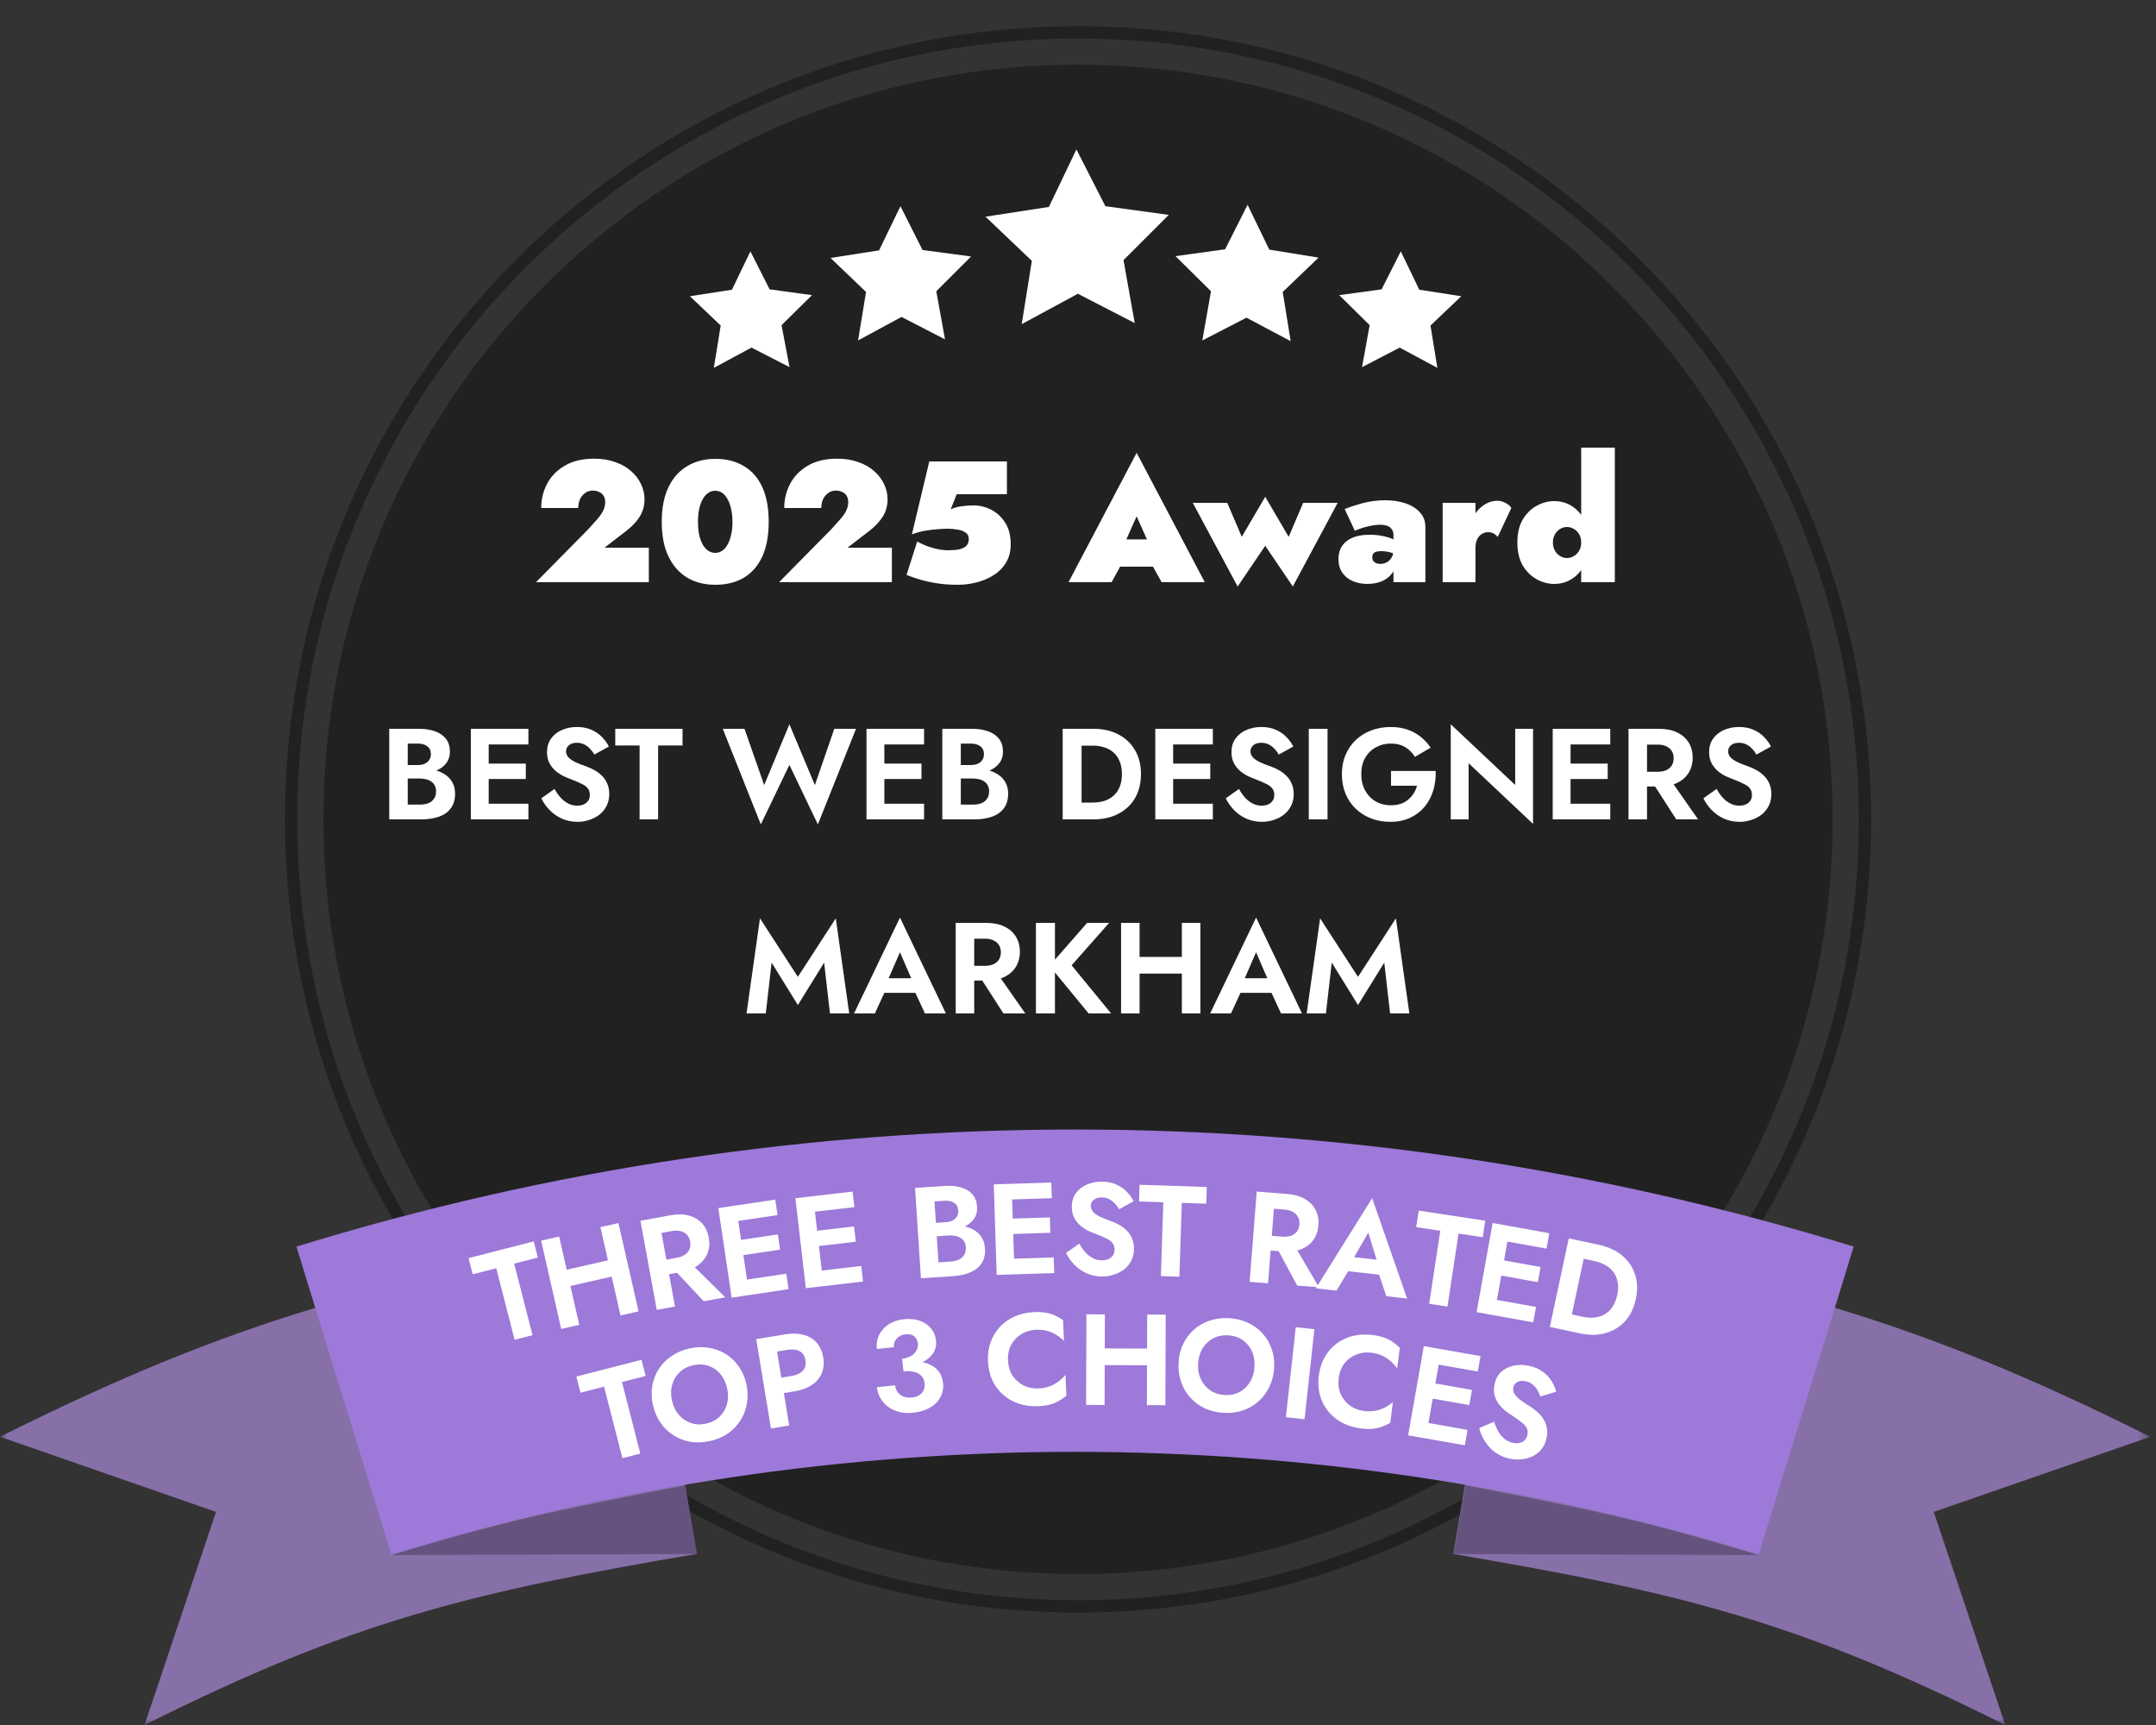
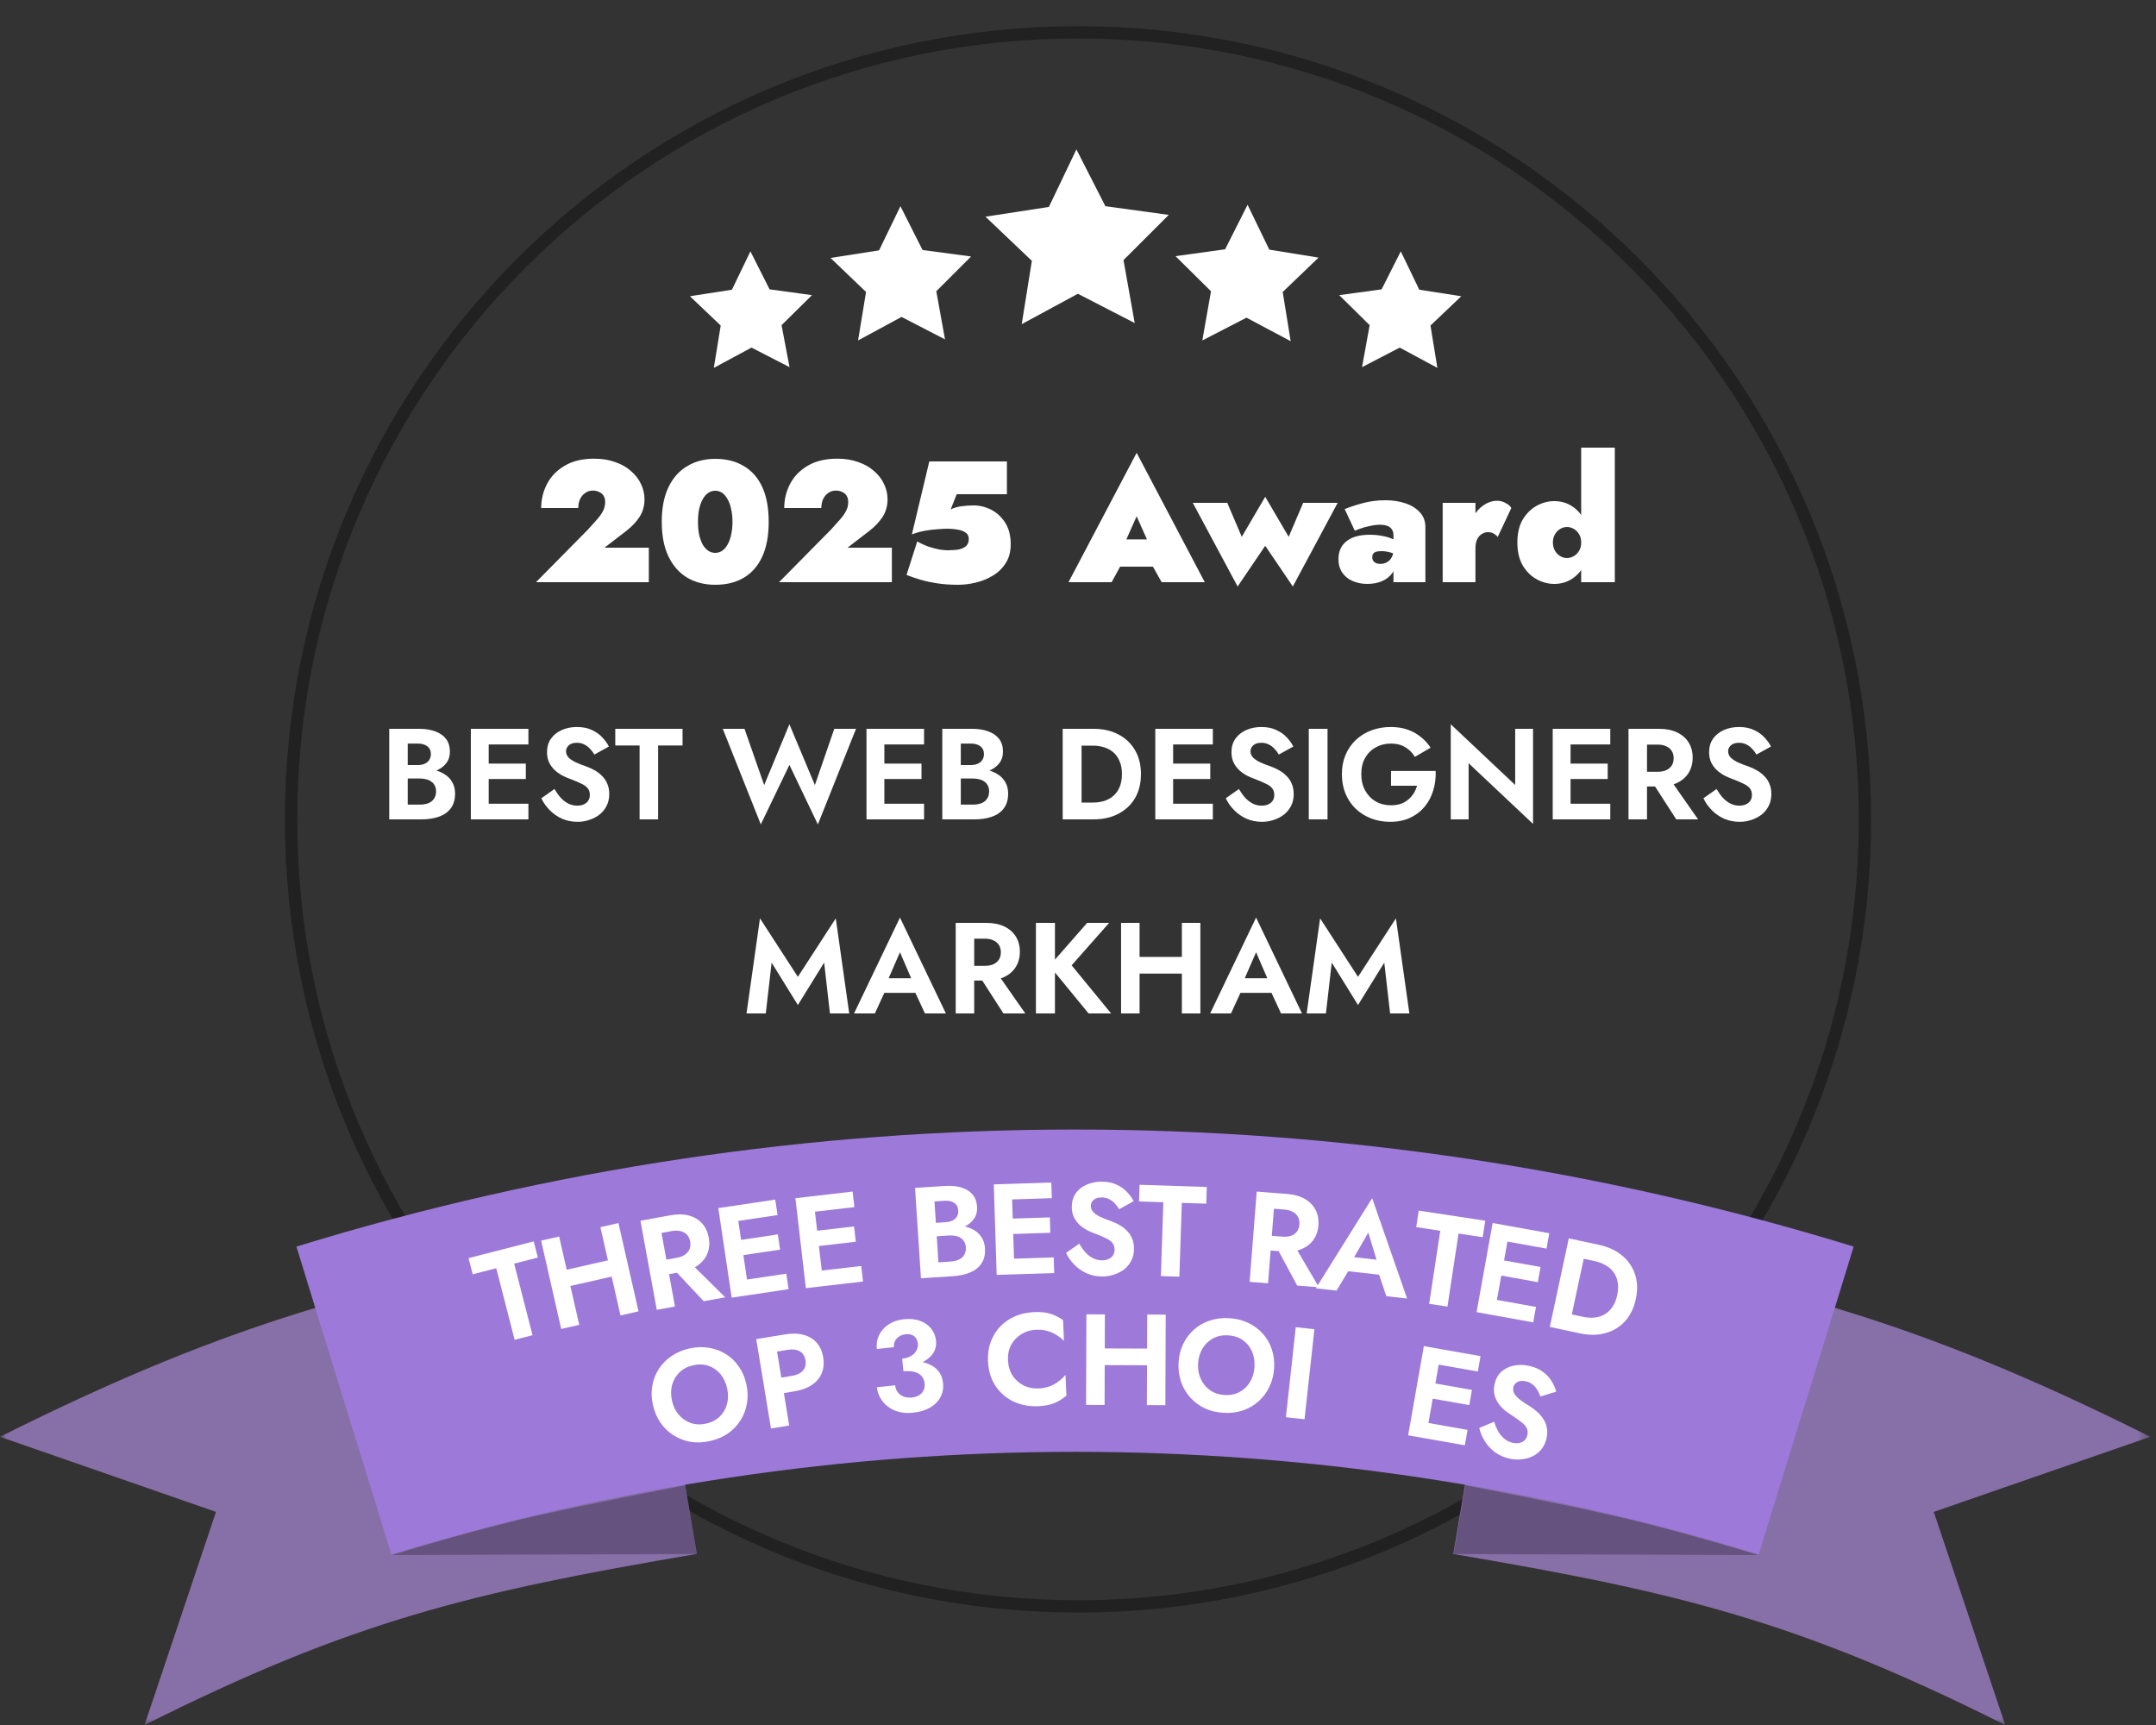
<svg xmlns="http://www.w3.org/2000/svg" width="175" height="140" viewBox="0 0 175 140" fill="none">
  <rect x="0" y="0" width="175" height="140" fill="#333333" stroke="none" />
  <g clip-path="url(#clip0_3953_23640)">
    <mask id="mask0_3953_23640" style="mask-type:luminance" maskUnits="userSpaceOnUse" x="0" y="0" width="175" height="140">
      <path d="M174.575 0H0V140H174.575V0Z" fill="white" />
    </mask>
    <g mask="url(#mask0_3953_23640)">
      <path d="M87.5 2.625C122.777 2.625 151.375 31.223 151.375 66.5C151.375 101.777 122.777 130.375 87.5 130.375C52.223 130.375 23.625 101.777 23.625 66.5C23.625 31.223 52.223 2.625 87.5 2.625Z" stroke="#212121" />
-       <path d="M87.5 127.75C121.327 127.75 148.75 100.327 148.75 66.5C148.75 32.672 121.327 5.25 87.5 5.25C53.672 5.25 26.25 32.672 26.25 66.5C26.25 100.327 53.672 127.75 87.5 127.75Z" fill="#212121" />
      <path d="M59.41 23.513L60.91 20.4L62.468 23.484L65.907 23.953L63.438 26.391L64.085 29.797L60.998 28.211L57.94 29.856L58.499 26.42L56 24.042L59.41 23.513Z" fill="white" />
      <path d="M71.353 20.319L73.088 16.736L74.881 20.289L78.821 20.818L75.998 23.637L76.704 27.542L73.176 25.722L69.648 27.63L70.295 23.696L67.414 20.935L71.353 20.319Z" fill="white" />
      <path d="M115.2 23.513L113.701 20.4L112.143 23.484L108.703 23.953L111.173 26.391L110.555 29.797L113.613 28.211L116.67 29.856L116.111 26.42L118.61 24.042L115.2 23.513Z" fill="white" />
      <path d="M103.028 20.261L101.264 16.62L99.442 20.232L95.414 20.79L98.295 23.638L97.59 27.631L101.176 25.782L104.763 27.69L104.116 23.697L107.026 20.907L103.028 20.261Z" fill="white" />
      <path d="M85.137 16.794L87.371 12.125L89.723 16.735L94.868 17.44L91.193 21.11L92.104 26.22L87.489 23.841L82.932 26.308L83.755 21.169L79.992 17.587L85.137 16.794Z" fill="white" />
      <path d="M122.333 100.309C143.24 103.854 155.361 107.01 174.537 116.609L156.962 122.705L162.763 140C145.924 131.569 136.315 129.234 117.961 126.121L122.333 100.309Z" fill="#876FA8" />
      <path d="M52.204 100.309C31.296 103.854 19.176 107.01 0 116.609L17.531 122.705L11.731 140C28.569 131.569 38.179 129.234 56.532 126.121L52.204 100.309Z" fill="#876FA8" />
      <path d="M118.952 120.543L118 126.121L142.717 126.207C142.717 126.207 135.445 123.959 130.337 122.878C127.393 122.186 118.952 120.543 118.952 120.543Z" fill="#65527F" />
      <path d="M55.62 120.543L56.572 126.121L31.812 126.207C31.812 126.207 39.085 123.959 44.193 122.878C47.179 122.186 55.62 120.543 55.62 120.543Z" fill="#65527F" />
      <path d="M24.062 101.173C65.228 88.505 109.294 88.505 150.46 101.173C147.906 109.518 145.308 117.819 142.754 126.164C106.61 115.052 67.912 115.052 31.768 126.164C29.214 117.862 26.616 109.518 24.062 101.173Z" fill="#9D79D9" />
      <path d="M43.508 47.25L47.722 42.98C48.011 42.663 48.258 42.387 48.464 42.154C48.678 41.911 48.842 41.678 48.954 41.454C49.066 41.23 49.122 40.992 49.122 40.74C49.122 40.619 49.103 40.502 49.066 40.39C49.029 40.278 48.968 40.18 48.884 40.096C48.8 40.012 48.693 39.947 48.562 39.9C48.441 39.844 48.291 39.816 48.114 39.816C47.88 39.816 47.675 39.881 47.498 40.012C47.321 40.133 47.181 40.301 47.078 40.516C46.984 40.731 46.938 40.969 46.938 41.23H43.928C43.928 40.53 44.087 39.877 44.404 39.27C44.721 38.663 45.197 38.173 45.832 37.8C46.476 37.417 47.274 37.226 48.226 37.226C48.87 37.226 49.444 37.319 49.948 37.506C50.461 37.683 50.891 37.931 51.236 38.248C51.59 38.556 51.856 38.906 52.034 39.298C52.221 39.69 52.314 40.096 52.314 40.516C52.314 41.057 52.178 41.538 51.908 41.958C51.637 42.369 51.278 42.747 50.83 43.092L49.066 44.45H52.664V47.25H43.508ZM56.654 42.35C56.654 42.742 56.686 43.097 56.752 43.414C56.826 43.722 56.924 43.988 57.046 44.212C57.176 44.427 57.326 44.59 57.494 44.702C57.662 44.814 57.848 44.87 58.054 44.87C58.259 44.87 58.446 44.814 58.614 44.702C58.782 44.59 58.926 44.427 59.048 44.212C59.178 43.988 59.276 43.722 59.342 43.414C59.416 43.097 59.454 42.742 59.454 42.35C59.454 41.958 59.416 41.608 59.342 41.3C59.276 40.983 59.178 40.717 59.048 40.502C58.926 40.278 58.782 40.11 58.614 39.998C58.446 39.886 58.259 39.83 58.054 39.83C57.848 39.83 57.662 39.886 57.494 39.998C57.326 40.11 57.176 40.278 57.046 40.502C56.924 40.717 56.826 40.983 56.752 41.3C56.686 41.608 56.654 41.958 56.654 42.35ZM53.714 42.35C53.714 41.23 53.896 40.292 54.26 39.536C54.624 38.78 55.132 38.211 55.786 37.828C56.439 37.436 57.195 37.24 58.054 37.24C58.959 37.24 59.734 37.436 60.378 37.828C61.031 38.211 61.53 38.78 61.876 39.536C62.221 40.292 62.394 41.23 62.394 42.35C62.394 43.47 62.221 44.408 61.876 45.164C61.53 45.92 61.031 46.494 60.378 46.886C59.734 47.269 58.959 47.46 58.054 47.46C57.195 47.46 56.439 47.269 55.786 46.886C55.132 46.494 54.624 45.92 54.26 45.164C53.896 44.408 53.714 43.47 53.714 42.35ZM63.236 47.25L67.45 42.98C67.74 42.663 67.987 42.387 68.192 42.154C68.407 41.911 68.57 41.678 68.682 41.454C68.794 41.23 68.85 40.992 68.85 40.74C68.85 40.619 68.832 40.502 68.794 40.39C68.757 40.278 68.696 40.18 68.612 40.096C68.528 40.012 68.421 39.947 68.29 39.9C68.169 39.844 68.02 39.816 67.842 39.816C67.609 39.816 67.404 39.881 67.226 40.012C67.049 40.133 66.909 40.301 66.806 40.516C66.713 40.731 66.666 40.969 66.666 41.23H63.656C63.656 40.53 63.815 39.877 64.132 39.27C64.45 38.663 64.926 38.173 65.56 37.8C66.204 37.417 67.002 37.226 67.954 37.226C68.598 37.226 69.172 37.319 69.676 37.506C70.19 37.683 70.619 37.931 70.964 38.248C71.319 38.556 71.585 38.906 71.762 39.298C71.949 39.69 72.042 40.096 72.042 40.516C72.042 41.057 71.907 41.538 71.636 41.958C71.366 42.369 71.006 42.747 70.558 43.092L68.794 44.45H72.392V47.25H63.236ZM82.038 44.17C82.038 44.758 81.907 45.262 81.646 45.682C81.385 46.102 81.04 46.443 80.61 46.704C80.19 46.965 79.728 47.157 79.224 47.278C78.73 47.399 78.244 47.46 77.768 47.46C77.171 47.46 76.62 47.423 76.116 47.348C75.612 47.273 75.15 47.175 74.73 47.054C74.32 46.933 73.937 46.802 73.582 46.662L74.45 43.946C74.786 44.133 75.108 44.277 75.416 44.38C75.734 44.483 76.023 44.557 76.284 44.604C76.546 44.641 76.76 44.66 76.928 44.66C77.283 44.66 77.586 44.637 77.838 44.59C78.09 44.534 78.286 44.441 78.426 44.31C78.566 44.17 78.636 43.983 78.636 43.75C78.636 43.507 78.547 43.33 78.37 43.218C78.193 43.097 77.974 43.017 77.712 42.98C77.451 42.933 77.189 42.91 76.928 42.91C76.713 42.91 76.438 42.924 76.102 42.952C75.775 42.971 75.43 43.013 75.066 43.078C74.702 43.143 74.352 43.241 74.016 43.372L75.43 37.45H81.73V40.11H77.656L77.166 41.342C77.437 41.211 77.726 41.127 78.034 41.09C78.352 41.043 78.683 41.02 79.028 41.02C79.523 41.02 79.999 41.137 80.456 41.37C80.913 41.603 81.291 41.953 81.59 42.42C81.889 42.887 82.038 43.47 82.038 44.17ZM89.698 45.99V43.778H94.878V45.99H89.698ZM92.26 41.902L91.056 44.604L91.294 45.304L90.23 47.25H86.73L92.26 36.75L97.79 47.25H94.29L93.254 45.402L93.464 44.604L92.26 41.902ZM96.817 40.81H99.617L100.793 43.568L102.697 40.32L104.601 43.568L105.777 40.81H108.577L104.937 47.6L102.697 44.296L100.457 47.6L96.817 40.81ZM111.385 45.22C111.385 45.341 111.413 45.444 111.469 45.528C111.534 45.603 111.613 45.663 111.707 45.71C111.809 45.747 111.917 45.766 112.029 45.766C112.206 45.766 112.374 45.729 112.533 45.654C112.701 45.57 112.836 45.444 112.939 45.276C113.051 45.099 113.107 44.87 113.107 44.59L113.331 45.43C113.331 45.841 113.228 46.195 113.023 46.494C112.817 46.783 112.537 47.007 112.183 47.166C111.828 47.315 111.427 47.39 110.979 47.39C110.559 47.39 110.171 47.315 109.817 47.166C109.462 47.017 109.177 46.793 108.963 46.494C108.748 46.186 108.641 45.813 108.641 45.374C108.641 44.758 108.855 44.277 109.285 43.932C109.723 43.577 110.353 43.4 111.175 43.4C111.511 43.4 111.833 43.428 112.141 43.484C112.458 43.54 112.738 43.619 112.981 43.722C113.233 43.815 113.429 43.937 113.569 44.086V45.192C113.41 45.052 113.195 44.94 112.925 44.856C112.663 44.772 112.393 44.73 112.113 44.73C111.935 44.73 111.791 44.749 111.679 44.786C111.576 44.823 111.501 44.879 111.455 44.954C111.408 45.019 111.385 45.108 111.385 45.22ZM109.971 43.078L109.145 41.314C109.593 41.137 110.097 40.973 110.657 40.824C111.226 40.675 111.819 40.6 112.435 40.6C113.041 40.6 113.592 40.684 114.087 40.852C114.581 41.02 114.973 41.267 115.263 41.594C115.552 41.911 115.697 42.303 115.697 42.77V47.25H113.107V43.442C113.107 43.321 113.088 43.209 113.051 43.106C113.013 43.003 112.953 42.915 112.869 42.84C112.785 42.756 112.673 42.695 112.533 42.658C112.393 42.611 112.225 42.588 112.029 42.588C111.767 42.588 111.492 42.621 111.203 42.686C110.913 42.742 110.657 42.812 110.433 42.896C110.209 42.971 110.055 43.031 109.971 43.078ZM119.76 40.81V47.25H117.1V40.81H119.76ZM121.566 43.582C121.482 43.47 121.374 43.377 121.244 43.302C121.113 43.227 120.954 43.19 120.768 43.19C120.609 43.19 120.45 43.237 120.292 43.33C120.133 43.423 120.002 43.568 119.9 43.764C119.806 43.96 119.76 44.212 119.76 44.52L119.256 43.33C119.256 42.817 119.363 42.359 119.578 41.958C119.792 41.557 120.072 41.239 120.418 41.006C120.772 40.763 121.146 40.642 121.538 40.642C121.771 40.642 121.995 40.703 122.21 40.824C122.434 40.936 122.588 41.071 122.672 41.23L121.566 43.582ZM128.343 36.33H131.073V47.25H128.343V36.33ZM123.163 44.03C123.163 43.283 123.308 42.663 123.597 42.168C123.896 41.673 124.274 41.3 124.731 41.048C125.189 40.796 125.66 40.67 126.145 40.67C126.687 40.67 127.167 40.805 127.587 41.076C128.017 41.347 128.357 41.734 128.609 42.238C128.861 42.733 128.987 43.33 128.987 44.03C128.987 44.721 128.861 45.318 128.609 45.822C128.357 46.326 128.017 46.713 127.587 46.984C127.167 47.255 126.687 47.39 126.145 47.39C125.66 47.39 125.189 47.264 124.731 47.012C124.274 46.76 123.896 46.387 123.597 45.892C123.308 45.388 123.163 44.767 123.163 44.03ZM126.047 44.03C126.047 44.263 126.099 44.478 126.201 44.674C126.304 44.861 126.444 45.01 126.621 45.122C126.799 45.234 126.99 45.29 127.195 45.29C127.382 45.29 127.564 45.239 127.741 45.136C127.919 45.033 128.063 44.889 128.175 44.702C128.287 44.515 128.343 44.291 128.343 44.03C128.343 43.769 128.287 43.545 128.175 43.358C128.063 43.171 127.919 43.027 127.741 42.924C127.564 42.821 127.382 42.77 127.195 42.77C126.99 42.77 126.799 42.826 126.621 42.938C126.444 43.05 126.304 43.199 126.201 43.386C126.099 43.573 126.047 43.787 126.047 44.03Z" fill="white" />
      <path d="M32.717 62.772V62.09H33.904C34.121 62.09 34.31 62.055 34.471 61.985C34.632 61.915 34.754 61.813 34.838 61.68C34.929 61.547 34.975 61.39 34.975 61.208C34.975 60.928 34.877 60.714 34.681 60.567C34.492 60.42 34.233 60.347 33.904 60.347H33.095V65.303H34.061C34.313 65.303 34.541 65.268 34.744 65.198C34.947 65.121 35.104 65.002 35.216 64.841C35.335 64.68 35.395 64.473 35.395 64.221C35.395 64.039 35.36 63.885 35.29 63.759C35.227 63.626 35.132 63.518 35.006 63.434C34.887 63.343 34.747 63.28 34.586 63.245C34.425 63.203 34.25 63.182 34.061 63.182H32.717V62.363H34.198C34.555 62.363 34.894 62.401 35.216 62.478C35.545 62.555 35.839 62.678 36.098 62.846C36.357 63.007 36.56 63.217 36.707 63.476C36.861 63.735 36.938 64.046 36.938 64.41C36.938 64.893 36.823 65.289 36.592 65.597C36.368 65.905 36.049 66.132 35.636 66.279C35.223 66.426 34.744 66.5 34.198 66.5H31.594V59.15H34.04C34.53 59.15 34.961 59.22 35.332 59.36C35.703 59.493 35.993 59.696 36.203 59.969C36.413 60.242 36.518 60.588 36.518 61.008C36.518 61.379 36.413 61.698 36.203 61.964C35.993 62.23 35.703 62.433 35.332 62.573C34.961 62.706 34.53 62.772 34.04 62.772H32.717ZM39.184 66.5V65.229H42.89V66.5H39.184ZM39.184 60.42V59.15H42.89V60.42H39.184ZM39.184 63.224V61.974H42.68V63.224H39.184ZM38.218 59.15H39.667V66.5H38.218V59.15ZM45.011 64.032C45.164 64.305 45.333 64.543 45.514 64.746C45.703 64.949 45.91 65.107 46.134 65.219C46.358 65.331 46.599 65.387 46.858 65.387C47.16 65.387 47.404 65.31 47.593 65.156C47.782 65.002 47.877 64.792 47.877 64.526C47.877 64.295 47.818 64.109 47.699 63.969C47.587 63.829 47.415 63.707 47.184 63.602C46.96 63.49 46.684 63.371 46.355 63.245C46.179 63.182 45.977 63.098 45.745 62.993C45.522 62.881 45.308 62.741 45.105 62.573C44.902 62.398 44.734 62.188 44.601 61.943C44.468 61.691 44.401 61.39 44.401 61.04C44.401 60.62 44.507 60.259 44.717 59.958C44.934 59.65 45.224 59.416 45.588 59.255C45.959 59.087 46.372 59.003 46.827 59.003C47.296 59.003 47.699 59.083 48.035 59.244C48.377 59.398 48.661 59.598 48.885 59.843C49.116 60.081 49.294 60.329 49.42 60.588L48.245 61.239C48.147 61.064 48.028 60.907 47.888 60.767C47.755 60.62 47.6 60.504 47.425 60.42C47.251 60.329 47.051 60.284 46.827 60.284C46.533 60.284 46.312 60.354 46.166 60.494C46.019 60.627 45.945 60.784 45.945 60.966C45.945 61.148 46.005 61.309 46.123 61.449C46.242 61.582 46.425 61.712 46.669 61.838C46.914 61.957 47.222 62.079 47.593 62.205C47.831 62.289 48.059 62.394 48.276 62.52C48.5 62.646 48.7 62.8 48.874 62.982C49.056 63.157 49.197 63.367 49.294 63.612C49.4 63.85 49.452 64.127 49.452 64.442C49.452 64.799 49.382 65.117 49.242 65.397C49.102 65.677 48.91 65.915 48.664 66.111C48.419 66.3 48.143 66.444 47.835 66.542C47.534 66.647 47.215 66.699 46.88 66.699C46.431 66.699 46.011 66.615 45.62 66.447C45.234 66.272 44.898 66.038 44.611 65.744C44.325 65.45 44.1 65.131 43.94 64.788L45.011 64.032ZM49.941 60.504V59.15H55.401V60.504H53.417V66.5H51.915V60.504H49.941ZM66.143 63.717L67.718 59.15H69.482L66.385 66.909L64.075 62.079L61.754 66.909L58.667 59.15H60.431L62.027 63.717L64.075 58.782L66.143 63.717ZM71.299 66.5V65.229H75.005V66.5H71.299ZM71.299 60.42V59.15H75.005V60.42H71.299ZM71.299 63.224V61.974H74.796V63.224H71.299ZM70.333 59.15H71.782V66.5H70.333V59.15ZM77.609 62.772V62.09H78.795C79.012 62.09 79.201 62.055 79.362 61.985C79.523 61.915 79.646 61.813 79.73 61.68C79.821 61.547 79.866 61.39 79.866 61.208C79.866 60.928 79.768 60.714 79.572 60.567C79.383 60.42 79.124 60.347 78.795 60.347H77.987V65.303H78.953C79.205 65.303 79.432 65.268 79.635 65.198C79.838 65.121 79.996 65.002 80.108 64.841C80.227 64.68 80.286 64.473 80.286 64.221C80.286 64.039 80.251 63.885 80.181 63.759C80.118 63.626 80.024 63.518 79.898 63.434C79.779 63.343 79.639 63.28 79.478 63.245C79.317 63.203 79.142 63.182 78.953 63.182H77.609V62.363H79.089C79.446 62.363 79.786 62.401 80.108 62.478C80.437 62.555 80.731 62.678 80.99 62.846C81.249 63.007 81.452 63.217 81.599 63.476C81.753 63.735 81.83 64.046 81.83 64.41C81.83 64.893 81.714 65.289 81.483 65.597C81.259 65.905 80.941 66.132 80.528 66.279C80.115 66.426 79.635 66.5 79.089 66.5H76.485V59.15H78.932C79.422 59.15 79.852 59.22 80.223 59.36C80.594 59.493 80.885 59.696 81.095 59.969C81.305 60.242 81.41 60.588 81.41 61.008C81.41 61.379 81.305 61.698 81.095 61.964C80.885 62.23 80.594 62.433 80.223 62.573C79.852 62.706 79.422 62.772 78.932 62.772H77.609ZM86.257 59.15H87.79V66.5H86.257V59.15ZM88.756 66.5H87.223V65.135H88.704C89.026 65.135 89.33 65.093 89.617 65.009C89.904 64.918 90.156 64.778 90.373 64.589C90.59 64.4 90.758 64.162 90.877 63.875C91.003 63.581 91.066 63.231 91.066 62.825C91.066 62.419 91.003 62.072 90.877 61.785C90.758 61.491 90.59 61.25 90.373 61.061C90.156 60.872 89.904 60.735 89.617 60.651C89.33 60.56 89.026 60.515 88.704 60.515H87.223V59.15H88.756C89.526 59.15 90.198 59.3 90.772 59.601C91.353 59.902 91.805 60.329 92.127 60.882C92.449 61.428 92.61 62.076 92.61 62.825C92.61 63.574 92.449 64.225 92.127 64.778C91.805 65.324 91.353 65.747 90.772 66.048C90.198 66.349 89.526 66.5 88.756 66.5ZM94.739 66.5V65.229H98.446V66.5H94.739ZM94.739 60.42V59.15H98.446V60.42H94.739ZM94.739 63.224V61.974H98.236V63.224H94.739ZM93.773 59.15H95.222V66.5H93.773V59.15ZM100.566 64.032C100.72 64.305 100.888 64.543 101.07 64.746C101.259 64.949 101.466 65.107 101.69 65.219C101.914 65.331 102.155 65.387 102.414 65.387C102.715 65.387 102.96 65.31 103.149 65.156C103.338 65.002 103.433 64.792 103.433 64.526C103.433 64.295 103.373 64.109 103.254 63.969C103.142 63.829 102.971 63.707 102.74 63.602C102.516 63.49 102.239 63.371 101.91 63.245C101.735 63.182 101.532 63.098 101.301 62.993C101.077 62.881 100.864 62.741 100.661 62.573C100.458 62.398 100.29 62.188 100.157 61.943C100.024 61.691 99.957 61.39 99.957 61.04C99.957 60.62 100.062 60.259 100.272 59.958C100.489 59.65 100.78 59.416 101.144 59.255C101.515 59.087 101.928 59.003 102.383 59.003C102.852 59.003 103.254 59.083 103.59 59.244C103.933 59.398 104.217 59.598 104.441 59.843C104.672 60.081 104.85 60.329 104.976 60.588L103.8 61.239C103.702 61.064 103.583 60.907 103.443 60.767C103.31 60.62 103.156 60.504 102.981 60.42C102.806 60.329 102.607 60.284 102.383 60.284C102.089 60.284 101.868 60.354 101.721 60.494C101.574 60.627 101.501 60.784 101.501 60.966C101.501 61.148 101.56 61.309 101.679 61.449C101.798 61.582 101.98 61.712 102.225 61.838C102.47 61.957 102.778 62.079 103.149 62.205C103.387 62.289 103.615 62.394 103.832 62.52C104.056 62.646 104.255 62.8 104.43 62.982C104.612 63.157 104.752 63.367 104.85 63.612C104.955 63.85 105.008 64.127 105.008 64.442C105.008 64.799 104.938 65.117 104.798 65.397C104.658 65.677 104.465 65.915 104.22 66.111C103.975 66.3 103.699 66.444 103.391 66.542C103.09 66.647 102.771 66.699 102.435 66.699C101.987 66.699 101.567 66.615 101.175 66.447C100.79 66.272 100.454 66.038 100.167 65.744C99.88 65.45 99.656 65.131 99.495 64.788L100.566 64.032ZM106.232 59.15H107.754V66.5H106.232V59.15ZM112.909 63.77V62.573H116.531C116.552 63.133 116.486 63.661 116.332 64.158C116.185 64.655 115.95 65.096 115.628 65.481C115.313 65.859 114.921 66.157 114.452 66.374C113.983 66.591 113.448 66.699 112.846 66.699C112.279 66.699 111.754 66.605 111.271 66.416C110.795 66.227 110.378 65.961 110.021 65.618C109.671 65.275 109.398 64.865 109.202 64.389C109.013 63.913 108.919 63.392 108.919 62.825C108.919 62.258 109.017 61.74 109.213 61.271C109.416 60.795 109.696 60.389 110.053 60.053C110.41 59.717 110.83 59.458 111.313 59.276C111.796 59.094 112.321 59.003 112.888 59.003C113.392 59.003 113.843 59.073 114.242 59.213C114.648 59.353 115.005 59.549 115.313 59.801C115.628 60.046 115.898 60.34 116.122 60.683L114.841 61.428C114.659 61.106 114.403 60.847 114.074 60.651C113.752 60.448 113.357 60.347 112.888 60.347C112.447 60.347 112.044 60.448 111.68 60.651C111.316 60.847 111.026 61.131 110.809 61.502C110.599 61.873 110.494 62.314 110.494 62.825C110.494 63.329 110.599 63.773 110.809 64.158C111.019 64.536 111.302 64.83 111.659 65.04C112.023 65.25 112.433 65.355 112.888 65.355C113.189 65.355 113.458 65.317 113.696 65.24C113.934 65.156 114.137 65.04 114.305 64.893C114.48 64.746 114.627 64.578 114.746 64.389C114.865 64.2 114.956 63.994 115.019 63.77H112.909ZM122.986 59.15H124.435V66.867L119.206 61.943V66.5H117.757V58.782L122.986 63.707V59.15ZM126.998 66.5V65.229H130.705V66.5H126.998ZM126.998 60.42V59.15H130.705V60.42H126.998ZM126.998 63.224V61.974H130.495V63.224H126.998ZM126.032 59.15H127.481V66.5H126.032V59.15ZM133.854 63.077H135.439L137.833 66.5H136.059L133.854 63.077ZM132.184 59.15H133.686V66.5H132.184V59.15ZM133.098 60.431V59.15H134.652C135.233 59.15 135.726 59.248 136.132 59.444C136.538 59.64 136.85 59.913 137.067 60.263C137.284 60.613 137.392 61.022 137.392 61.491C137.392 61.953 137.284 62.363 137.067 62.72C136.85 63.07 136.538 63.343 136.132 63.539C135.726 63.735 135.233 63.833 134.652 63.833H133.098V62.636H134.557C134.823 62.636 135.051 62.594 135.24 62.51C135.436 62.419 135.586 62.293 135.691 62.132C135.796 61.964 135.849 61.764 135.849 61.533C135.849 61.302 135.796 61.106 135.691 60.945C135.586 60.777 135.436 60.651 135.24 60.567C135.051 60.476 134.823 60.431 134.557 60.431H133.098ZM139.336 64.032C139.49 64.305 139.658 64.543 139.84 64.746C140.029 64.949 140.236 65.107 140.46 65.219C140.684 65.331 140.925 65.387 141.184 65.387C141.485 65.387 141.73 65.31 141.919 65.156C142.108 65.002 142.203 64.792 142.203 64.526C142.203 64.295 142.143 64.109 142.024 63.969C141.912 63.829 141.741 63.707 141.51 63.602C141.286 63.49 141.009 63.371 140.68 63.245C140.505 63.182 140.302 63.098 140.071 62.993C139.847 62.881 139.634 62.741 139.431 62.573C139.228 62.398 139.06 62.188 138.927 61.943C138.794 61.691 138.727 61.39 138.727 61.04C138.727 60.62 138.832 60.259 139.042 59.958C139.259 59.65 139.55 59.416 139.914 59.255C140.285 59.087 140.698 59.003 141.153 59.003C141.622 59.003 142.024 59.083 142.36 59.244C142.703 59.398 142.987 59.598 143.211 59.843C143.442 60.081 143.62 60.329 143.746 60.588L142.57 61.239C142.472 61.064 142.353 60.907 142.213 60.767C142.08 60.62 141.926 60.504 141.751 60.42C141.576 60.329 141.377 60.284 141.153 60.284C140.859 60.284 140.638 60.354 140.491 60.494C140.344 60.627 140.271 60.784 140.271 60.966C140.271 61.148 140.33 61.309 140.449 61.449C140.568 61.582 140.75 61.712 140.995 61.838C141.24 61.957 141.548 62.079 141.919 62.205C142.157 62.289 142.385 62.394 142.602 62.52C142.826 62.646 143.025 62.8 143.2 62.982C143.382 63.157 143.522 63.367 143.62 63.612C143.725 63.85 143.778 64.127 143.778 64.442C143.778 64.799 143.708 65.117 143.568 65.397C143.428 65.677 143.235 65.915 142.99 66.111C142.745 66.3 142.469 66.444 142.161 66.542C141.86 66.647 141.541 66.699 141.205 66.699C140.757 66.699 140.337 66.615 139.945 66.447C139.56 66.272 139.224 66.038 138.937 65.744C138.65 65.45 138.426 65.131 138.265 64.788L139.336 64.032Z" fill="white" />
      <path d="M62.631 78.124L62.158 82.25H60.594L61.686 74.533L64.762 79.279L67.839 74.533L68.931 82.25H67.366L66.894 78.124L64.762 81.568L62.631 78.124ZM71.127 80.581L71.306 79.394H74.834L75.013 80.581H71.127ZM73.049 77.284L71.947 79.814L71.978 80.15L71.012 82.25H69.322L73.049 74.47L76.776 82.25H75.076L74.13 80.213L74.151 79.835L73.049 77.284ZM79.243 78.827H80.829L83.223 82.25H81.448L79.243 78.827ZM77.574 74.9H79.075V82.25H77.574V74.9ZM78.487 76.181V74.9H80.041C80.622 74.9 81.116 74.998 81.522 75.194C81.928 75.39 82.239 75.663 82.456 76.013C82.673 76.363 82.782 76.773 82.782 77.242C82.782 77.704 82.673 78.113 82.456 78.47C82.239 78.82 81.928 79.093 81.522 79.289C81.116 79.485 80.622 79.583 80.041 79.583H78.487V78.386H79.947C80.213 78.386 80.44 78.344 80.629 78.26C80.825 78.169 80.976 78.043 81.081 77.882C81.186 77.714 81.238 77.515 81.238 77.284C81.238 77.053 81.186 76.857 81.081 76.696C80.976 76.528 80.825 76.402 80.629 76.318C80.44 76.227 80.213 76.181 79.947 76.181H78.487ZM84.085 74.9H85.629V82.25H84.085V74.9ZM88.243 74.9H90.028L86.983 78.344L90.186 82.25H88.359L85.188 78.386L88.243 74.9ZM91.49 79.016V77.662H96.887V79.016H91.49ZM95.931 74.9H97.433V82.25H95.931V74.9ZM90.996 74.9H92.498V82.25H90.996V74.9ZM100.033 80.581L100.212 79.394H103.74L103.918 80.581H100.033ZM101.955 77.284L100.852 79.814L100.884 80.15L99.918 82.25H98.227L101.955 74.47L105.682 82.25H103.981L103.036 80.213L103.057 79.835L101.955 77.284ZM108.097 78.124L107.624 82.25H106.06L107.152 74.533L110.228 79.279L113.305 74.533L114.397 82.25H112.832L112.36 78.124L110.228 81.568L108.097 78.124Z" fill="white" />
      <path d="M38.368 103.42L38.031 102.108L43.32 100.75L43.657 102.062L41.734 102.555L43.225 108.363L41.771 108.736L40.28 102.929L38.368 103.42Z" fill="white" />
      <path d="M45.316 104.594L45.016 103.273L50.278 102.076L50.579 103.396L45.316 104.594ZM48.734 99.595L50.198 99.262L51.829 106.428L50.365 106.762L48.734 99.595ZM43.922 100.69L45.386 100.357L47.017 107.523L45.553 107.857L43.922 100.69Z" fill="white" />
      <path d="M54.335 102.638L55.894 102.353L58.866 105.288L57.121 105.608L54.335 102.638ZM51.984 99.077L53.461 98.806L54.787 106.036L53.31 106.306L51.984 99.077ZM53.114 100.172L52.883 98.912L54.411 98.632C54.983 98.527 55.486 98.535 55.921 98.654C56.355 98.774 56.711 98.986 56.988 99.291C57.264 99.596 57.445 99.98 57.529 100.441C57.613 100.895 57.58 101.318 57.431 101.708C57.28 102.091 57.023 102.416 56.659 102.682C56.295 102.948 55.828 103.133 55.256 103.238L53.727 103.519L53.512 102.341L54.947 102.078C55.209 102.03 55.425 101.948 55.596 101.831C55.772 101.706 55.898 101.555 55.972 101.378C56.045 101.194 56.06 100.988 56.019 100.761C55.977 100.533 55.89 100.35 55.758 100.211C55.624 100.064 55.453 99.968 55.245 99.92C55.043 99.865 54.811 99.861 54.55 99.909L53.114 100.172Z" fill="white" />
      <path d="M60.345 105.175L60.157 103.918L63.823 103.371L64.011 104.628L60.345 105.175ZM59.448 99.162L59.26 97.906L62.926 97.358L63.114 98.615L59.448 99.162ZM59.861 101.935L59.677 100.699L63.135 100.183L63.32 101.419L59.861 101.935ZM58.305 98.048L59.738 97.834L60.823 105.104L59.389 105.318L58.305 98.048Z" fill="white" />
      <path d="M66.369 104.435L66.223 103.173L69.905 102.746L70.051 104.008L66.369 104.435ZM65.668 98.396L65.522 97.134L69.204 96.707L69.35 97.969L65.668 98.396ZM65.992 101.181L65.848 99.94L69.321 99.537L69.465 100.778L65.992 101.181ZM64.562 97.246L66.002 97.079L66.849 104.38L65.41 104.547L64.562 97.246Z" fill="white" />
      <path d="M75.63 99.951L75.586 99.269L76.77 99.192C76.987 99.178 77.173 99.131 77.329 99.051C77.485 98.97 77.6 98.861 77.676 98.723C77.758 98.584 77.793 98.424 77.781 98.243C77.763 97.963 77.651 97.756 77.446 97.623C77.248 97.488 76.985 97.431 76.656 97.453L75.85 97.506L76.172 102.451L77.136 102.388C77.388 102.372 77.612 102.322 77.81 102.239C78.008 102.149 78.157 102.02 78.258 101.852C78.367 101.684 78.413 101.474 78.396 101.222C78.385 101.041 78.34 100.889 78.261 100.768C78.19 100.639 78.089 100.537 77.957 100.462C77.833 100.379 77.689 100.325 77.526 100.3C77.363 100.269 77.187 100.259 76.998 100.272L75.657 100.359L75.604 99.542L77.081 99.446C77.437 99.422 77.778 99.439 78.105 99.494C78.438 99.55 78.74 99.653 79.009 99.804C79.278 99.948 79.494 100.144 79.658 100.393C79.828 100.641 79.925 100.947 79.949 101.31C79.98 101.792 79.891 102.195 79.68 102.517C79.477 102.839 79.174 103.086 78.771 103.26C78.369 103.434 77.895 103.538 77.35 103.574L74.752 103.743L74.273 96.409L76.715 96.25C77.204 96.218 77.638 96.26 78.017 96.375C78.396 96.484 78.699 96.667 78.927 96.926C79.154 97.185 79.281 97.524 79.308 97.943C79.332 98.313 79.249 98.638 79.056 98.917C78.864 99.196 78.587 99.417 78.226 99.581C77.865 99.738 77.439 99.832 76.95 99.864L75.63 99.951Z" fill="white" />
      <path d="M81.865 103.439L81.824 102.169L85.529 102.05L85.57 103.32L81.865 103.439ZM81.67 97.362L81.629 96.092L85.334 95.974L85.375 97.244L81.67 97.362ZM81.76 100.164L81.72 98.915L85.215 98.803L85.255 100.052L81.76 100.164ZM80.664 96.123L82.112 96.077L82.348 103.423L80.899 103.47L80.664 96.123Z" fill="white" />
      <path d="M87.603 100.932C87.757 101.205 87.924 101.443 88.106 101.646C88.295 101.849 88.502 102.007 88.726 102.119C88.949 102.231 89.191 102.287 89.45 102.287C89.751 102.287 89.996 102.211 90.185 102.057C90.374 101.903 90.469 101.693 90.469 101.427C90.469 101.196 90.41 101.01 90.291 100.87C90.179 100.73 90.007 100.608 89.776 100.502C89.553 100.39 89.276 100.271 88.947 100.145C88.772 100.082 88.569 99.998 88.338 99.893C88.115 99.78 87.901 99.64 87.698 99.472C87.495 99.297 87.327 99.087 87.195 98.842C87.062 98.59 86.995 98.289 86.996 97.939C86.996 97.519 87.101 97.158 87.311 96.857C87.528 96.55 87.819 96.315 88.183 96.154C88.554 95.987 88.967 95.903 89.422 95.903C89.891 95.903 90.294 95.984 90.63 96.145C90.972 96.3 91.256 96.499 91.48 96.745C91.71 96.983 91.889 97.231 92.015 97.49L90.838 98.141C90.74 97.966 90.621 97.808 90.482 97.668C90.349 97.521 90.195 97.405 90.02 97.321C89.845 97.23 89.645 97.184 89.421 97.184C89.127 97.184 88.907 97.254 88.76 97.394C88.613 97.527 88.539 97.684 88.539 97.866C88.539 98.048 88.598 98.209 88.717 98.349C88.836 98.483 89.018 98.612 89.263 98.738C89.508 98.857 89.816 98.98 90.187 99.106C90.425 99.19 90.652 99.296 90.869 99.422C91.093 99.548 91.293 99.702 91.467 99.884C91.649 100.059 91.789 100.269 91.887 100.514C91.992 100.752 92.044 101.029 92.044 101.344C92.044 101.701 91.974 102.019 91.833 102.299C91.693 102.579 91.501 102.817 91.256 103.013C91.01 103.202 90.734 103.345 90.426 103.443C90.125 103.548 89.806 103.6 89.47 103.6C89.022 103.599 88.602 103.515 88.21 103.347C87.825 103.172 87.49 102.937 87.203 102.643C86.916 102.349 86.692 102.03 86.531 101.687L87.603 100.932Z" fill="white" />
      <path d="M92.453 97.509L92.498 96.155L97.955 96.336L97.91 97.69L95.927 97.624L95.728 103.616L94.228 103.567L94.426 97.574L92.453 97.509Z" fill="white" />
      <path d="M103.362 100.752L104.943 100.876L107.061 104.476L105.292 104.337L103.362 100.752ZM102.006 96.706L103.503 96.824L102.927 104.151L101.43 104.033L102.006 96.706ZM102.816 98.055L102.916 96.778L104.466 96.899C105.045 96.945 105.529 97.081 105.919 97.309C106.308 97.536 106.597 97.832 106.786 98.198C106.975 98.564 107.051 98.981 107.014 99.449C106.978 99.909 106.838 100.309 106.594 100.648C106.35 100.98 106.018 101.228 105.598 101.391C105.178 101.555 104.678 101.614 104.099 101.568L102.55 101.446L102.643 100.253L104.098 100.367C104.364 100.388 104.594 100.364 104.789 100.295C104.991 100.22 105.151 100.106 105.268 99.954C105.386 99.794 105.454 99.6 105.472 99.37C105.49 99.139 105.453 98.94 105.361 98.771C105.27 98.595 105.13 98.458 104.941 98.359C104.76 98.253 104.536 98.19 104.271 98.169L102.816 98.055Z" fill="white" />
      <path d="M108.786 103.1L109.095 101.941L112.601 102.334L112.646 103.533L108.786 103.1ZM111.062 100.038L109.685 102.429L109.679 102.767L108.485 104.746L106.805 104.558L111.376 97.241L114.213 105.389L112.523 105.199L111.811 103.069L111.874 102.696L111.062 100.038Z" fill="white" />
      <path d="M114.953 99.592L115.157 98.253L120.555 99.073L120.351 100.412L118.389 100.114L117.489 106.042L116.004 105.816L116.905 99.889L114.953 99.592Z" fill="white" />
-       <path d="M120.802 106.664L121.028 105.413L124.675 106.071L124.45 107.321L120.802 106.664ZM121.881 100.68L122.106 99.43L125.754 100.088L125.529 101.338L121.881 100.68ZM121.384 103.44L121.605 102.21L125.046 102.83L124.825 104.06L121.384 103.44ZM121.156 99.259L122.582 99.516L121.278 106.749L119.852 106.492L121.156 99.259Z" fill="white" />
+       <path d="M120.802 106.664L121.028 105.413L124.675 106.071L124.45 107.321L120.802 106.664M121.881 100.68L122.106 99.43L125.754 100.088L125.529 101.338L121.881 100.68ZM121.384 103.44L121.605 102.21L125.046 102.83L124.825 104.06L121.384 103.44ZM121.156 99.259L122.582 99.516L121.278 106.749L119.852 106.492L121.156 99.259Z" fill="white" />
      <path d="M127.336 100.505L128.835 100.826L127.296 108.013L125.797 107.692L127.336 100.505ZM128.24 108.215L126.741 107.894L127.027 106.559L128.475 106.869C128.79 106.937 129.096 106.96 129.395 106.938C129.694 106.909 129.97 106.825 130.222 106.685C130.474 106.546 130.688 106.348 130.864 106.093C131.049 105.832 131.184 105.503 131.269 105.105C131.354 104.709 131.365 104.356 131.302 104.05C131.247 103.737 131.133 103.466 130.961 103.235C130.788 103.005 130.57 102.819 130.307 102.677C130.046 102.528 129.757 102.419 129.442 102.352L127.995 102.042L128.281 100.707L129.78 101.028C130.533 101.189 131.158 101.477 131.657 101.892C132.162 102.308 132.514 102.82 132.713 103.428C132.913 104.03 132.935 104.696 132.778 105.429C132.621 106.161 132.328 106.764 131.897 107.237C131.468 107.704 130.937 108.023 130.306 108.196C129.682 108.37 128.993 108.376 128.24 108.215Z" fill="white" />
-       <path d="M47.118 113.03L46.781 111.718L52.07 110.36L52.407 111.672L50.484 112.166L51.975 117.973L50.521 118.346L49.03 112.539L47.118 113.03Z" fill="white" />
      <path d="M54.543 113.671C54.644 114.129 54.83 114.514 55.101 114.827C55.371 115.14 55.696 115.362 56.077 115.492C56.457 115.623 56.869 115.639 57.314 115.54C57.758 115.441 58.124 115.252 58.414 114.973C58.703 114.693 58.9 114.356 59.006 113.959C59.118 113.561 59.123 113.134 59.022 112.676C58.92 112.218 58.737 111.832 58.474 111.517C58.21 111.203 57.888 110.981 57.508 110.85C57.128 110.72 56.712 110.704 56.261 110.805C55.817 110.903 55.45 111.092 55.161 111.372C54.872 111.651 54.671 111.99 54.558 112.388C54.446 112.786 54.441 113.213 54.543 113.671ZM52.995 114.015C52.873 113.469 52.858 112.949 52.949 112.455C53.039 111.955 53.217 111.499 53.484 111.088C53.752 110.678 54.094 110.332 54.513 110.053C54.936 109.765 55.418 109.561 55.958 109.441C56.505 109.32 57.027 109.301 57.526 109.383C58.023 109.459 58.48 109.627 58.896 109.885C59.319 110.143 59.674 110.48 59.96 110.897C60.252 111.305 60.458 111.783 60.58 112.329C60.7 112.869 60.716 113.393 60.627 113.9C60.545 114.399 60.371 114.857 60.105 115.275C59.846 115.691 59.506 116.046 59.083 116.341C58.667 116.627 58.181 116.831 57.628 116.955C57.075 117.078 56.545 117.099 56.039 117.017C55.539 116.928 55.08 116.75 54.662 116.484C54.245 116.219 53.893 115.877 53.606 115.461C53.319 115.037 53.115 114.555 52.995 114.015Z" fill="white" />
      <path d="M61.383 108.683L62.864 108.439L64.059 115.691L62.578 115.936L61.383 108.683ZM62.491 109.788L62.284 108.535L63.724 108.298C64.298 108.203 64.8 108.216 65.231 108.337C65.669 108.456 66.024 108.671 66.295 108.981C66.566 109.291 66.741 109.684 66.819 110.161C66.897 110.63 66.858 111.059 66.701 111.446C66.544 111.827 66.277 112.144 65.9 112.398C65.531 112.65 65.059 112.824 64.486 112.918L63.046 113.155L62.839 111.902L64.279 111.665C64.673 111.6 64.969 111.459 65.167 111.242C65.365 111.025 65.436 110.743 65.379 110.398C65.321 110.046 65.164 109.802 64.908 109.667C64.65 109.525 64.325 109.486 63.931 109.551L62.491 109.788Z" fill="white" />
      <path d="M73.301 110.992L73.226 110.271C73.442 110.249 73.63 110.201 73.792 110.128C73.96 110.054 74.098 109.962 74.206 109.852C74.314 109.736 74.392 109.611 74.442 109.479C74.498 109.34 74.519 109.2 74.504 109.061C74.486 108.887 74.435 108.737 74.352 108.613C74.268 108.487 74.157 108.397 74.017 108.341C73.878 108.285 73.704 108.268 73.495 108.29C73.202 108.321 72.965 108.437 72.781 108.639C72.605 108.833 72.53 109.066 72.559 109.338L71.17 109.482C71.126 109.065 71.189 108.685 71.357 108.344C71.532 107.995 71.791 107.708 72.133 107.482C72.475 107.256 72.887 107.118 73.367 107.068C73.876 107.015 74.317 107.061 74.691 107.205C75.072 107.348 75.371 107.56 75.591 107.839C75.81 108.119 75.939 108.444 75.977 108.813C76.019 109.209 75.929 109.564 75.708 109.875C75.486 110.18 75.167 110.428 74.751 110.619C74.334 110.81 73.851 110.934 73.301 110.992ZM74.095 114.657C73.677 114.7 73.298 114.676 72.958 114.585C72.618 114.494 72.321 114.352 72.069 114.161C71.816 113.962 71.612 113.73 71.458 113.464C71.303 113.192 71.209 112.899 71.176 112.586L72.659 112.431C72.684 112.668 72.761 112.864 72.89 113.019C73.018 113.175 73.181 113.288 73.379 113.359C73.576 113.423 73.785 113.443 74.008 113.42C74.238 113.396 74.432 113.337 74.591 113.243C74.757 113.141 74.88 113.009 74.962 112.846C75.043 112.682 75.072 112.486 75.048 112.256C75.031 112.089 74.98 111.939 74.896 111.807C74.811 111.668 74.694 111.557 74.544 111.474C74.402 111.391 74.227 111.335 74.02 111.307C73.819 111.272 73.59 111.268 73.333 111.295L73.25 110.501C73.695 110.454 74.107 110.45 74.484 110.488C74.868 110.526 75.208 110.617 75.505 110.762C75.8 110.9 76.039 111.094 76.22 111.342C76.4 111.584 76.509 111.889 76.547 112.258C76.591 112.676 76.518 113.056 76.329 113.4C76.146 113.743 75.862 114.026 75.477 114.249C75.099 114.464 74.638 114.6 74.095 114.657Z" fill="white" />
      <path d="M81.818 110.41C81.84 110.892 81.967 111.31 82.2 111.664C82.44 112.011 82.742 112.274 83.108 112.454C83.473 112.627 83.865 112.704 84.284 112.686C84.634 112.67 84.943 112.611 85.212 112.508C85.481 112.405 85.72 112.271 85.93 112.108C86.147 111.944 86.332 111.768 86.484 111.579L86.56 113.267C86.269 113.519 85.949 113.719 85.598 113.867C85.255 114.016 84.814 114.102 84.275 114.126C83.716 114.151 83.191 114.083 82.7 113.923C82.216 113.762 81.789 113.519 81.417 113.192C81.052 112.865 80.761 112.475 80.545 112.022C80.335 111.562 80.218 111.048 80.192 110.482C80.167 109.915 80.239 109.397 80.407 108.927C80.582 108.45 80.837 108.032 81.171 107.674C81.512 107.316 81.917 107.035 82.384 106.832C82.859 106.629 83.376 106.514 83.935 106.489C84.474 106.466 84.921 106.512 85.276 106.629C85.639 106.747 85.975 106.917 86.287 107.142L86.362 108.83C86.193 108.656 85.993 108.496 85.763 108.353C85.539 108.208 85.289 108.097 85.012 108.018C84.735 107.939 84.422 107.908 84.072 107.923C83.653 107.942 83.269 108.057 82.921 108.269C82.573 108.474 82.295 108.759 82.087 109.126C81.886 109.492 81.796 109.92 81.818 110.41Z" fill="white" />
      <path d="M88.661 110.789L88.666 109.434L94.063 109.453L94.058 110.808L88.661 110.789ZM93.117 106.688L94.619 106.694L94.593 114.044L93.091 114.038L93.117 106.688ZM88.182 106.671L89.684 106.676L89.658 114.026L88.156 114.021L88.182 106.671Z" fill="white" />
      <path d="M97.246 110.673C97.221 111.141 97.297 111.562 97.473 111.936C97.649 112.31 97.903 112.611 98.234 112.839C98.565 113.067 98.958 113.194 99.412 113.218C99.867 113.242 100.271 113.159 100.625 112.968C100.978 112.776 101.259 112.504 101.468 112.151C101.683 111.798 101.803 111.387 101.828 110.919C101.853 110.45 101.781 110.03 101.612 109.656C101.443 109.282 101.193 108.982 100.861 108.753C100.53 108.525 100.134 108.399 99.673 108.374C99.218 108.35 98.814 108.433 98.46 108.624C98.107 108.816 97.822 109.088 97.607 109.441C97.392 109.794 97.272 110.204 97.246 110.673ZM95.663 110.588C95.693 110.028 95.818 109.523 96.039 109.073C96.26 108.615 96.554 108.224 96.922 107.9C97.29 107.576 97.713 107.336 98.191 107.18C98.677 107.017 99.195 106.95 99.748 106.98C100.307 107.01 100.815 107.132 101.274 107.345C101.732 107.552 102.127 107.837 102.458 108.198C102.796 108.559 103.047 108.979 103.211 109.458C103.382 109.93 103.452 110.445 103.422 111.005C103.392 111.557 103.267 112.065 103.045 112.53C102.832 112.988 102.54 113.383 102.172 113.713C101.811 114.044 101.387 114.295 100.902 114.465C100.423 114.629 99.901 114.695 99.335 114.665C98.768 114.635 98.253 114.512 97.788 114.298C97.33 114.077 96.936 113.782 96.605 113.414C96.274 113.046 96.027 112.622 95.863 112.144C95.7 111.659 95.633 111.14 95.663 110.588Z" fill="white" />
      <path d="M105.175 107.714L106.689 107.88L105.888 115.186L104.375 115.02L105.175 107.714Z" fill="white" />
-       <path d="M108.661 111.85C108.6 112.329 108.654 112.763 108.824 113.151C109.001 113.534 109.254 113.845 109.584 114.084C109.914 114.317 110.287 114.459 110.704 114.512C111.051 114.556 111.366 114.55 111.648 114.494C111.931 114.439 112.189 114.348 112.424 114.222C112.665 114.098 112.877 113.956 113.06 113.795L112.847 115.472C112.519 115.67 112.169 115.813 111.798 115.9C111.434 115.988 110.985 115.998 110.45 115.93C109.894 115.859 109.389 115.703 108.932 115.462C108.483 115.222 108.103 114.909 107.792 114.523C107.488 114.139 107.268 113.705 107.132 113.222C107.003 112.733 106.975 112.208 107.046 111.645C107.117 111.083 107.276 110.584 107.522 110.15C107.775 109.709 108.097 109.341 108.488 109.045C108.885 108.749 109.331 108.541 109.826 108.421C110.328 108.301 110.857 108.276 111.413 108.347C111.947 108.415 112.38 108.537 112.71 108.713C113.048 108.89 113.351 109.115 113.619 109.389L113.407 111.066C113.27 110.865 113.1 110.674 112.897 110.493C112.701 110.313 112.474 110.161 112.214 110.036C111.955 109.912 111.652 109.827 111.305 109.783C110.888 109.73 110.49 109.778 110.111 109.928C109.733 110.071 109.411 110.305 109.143 110.631C108.883 110.958 108.722 111.364 108.661 111.85Z" fill="white" />
      <path d="M115.248 116.657L115.469 115.406L119.119 116.049L118.899 117.3L115.248 116.657ZM116.303 110.67L116.523 109.419L120.173 110.061L119.953 111.313L116.303 110.67ZM115.817 113.431L116.033 112.2L119.477 112.807L119.26 114.037L115.817 113.431ZM115.572 109.251L116.999 109.502L115.724 116.741L114.297 116.49L115.572 109.251Z" fill="white" />
      <path d="M121.277 115.385C121.37 115.684 121.484 115.952 121.619 116.189C121.76 116.427 121.929 116.625 122.124 116.782C122.32 116.939 122.544 117.044 122.797 117.099C123.091 117.163 123.347 117.139 123.564 117.029C123.781 116.918 123.918 116.733 123.974 116.473C124.023 116.247 124.004 116.053 123.918 115.891C123.838 115.731 123.696 115.575 123.492 115.423C123.297 115.266 123.052 115.092 122.757 114.899C122.599 114.8 122.418 114.675 122.215 114.524C122.02 114.367 121.84 114.185 121.678 113.978C121.516 113.764 121.396 113.523 121.318 113.256C121.241 112.982 121.24 112.673 121.314 112.331C121.403 111.92 121.581 111.59 121.85 111.341C122.127 111.085 122.461 110.918 122.851 110.837C123.249 110.751 123.67 110.756 124.115 110.853C124.573 110.952 124.95 111.115 125.244 111.344C125.547 111.567 125.782 111.822 125.949 112.108C126.125 112.39 126.246 112.671 126.315 112.95L125.028 113.338C124.969 113.146 124.886 112.967 124.779 112.801C124.68 112.629 124.554 112.484 124.401 112.364C124.249 112.239 124.063 112.152 123.844 112.105C123.557 112.042 123.327 112.064 123.153 112.17C122.982 112.269 122.876 112.408 122.838 112.585C122.8 112.763 122.824 112.933 122.91 113.095C122.999 113.25 123.149 113.415 123.362 113.59C123.576 113.758 123.852 113.943 124.188 114.145C124.402 114.277 124.603 114.428 124.788 114.597C124.98 114.767 125.143 114.96 125.275 115.175C125.416 115.384 125.509 115.619 125.553 115.879C125.605 116.134 125.598 116.416 125.532 116.723C125.456 117.072 125.32 117.369 125.124 117.613C124.928 117.857 124.69 118.049 124.409 118.189C124.13 118.322 123.829 118.404 123.507 118.434C123.191 118.473 122.869 118.457 122.54 118.386C122.102 118.292 121.709 118.121 121.362 117.874C121.022 117.621 120.744 117.321 120.525 116.973C120.307 116.625 120.155 116.267 120.07 115.897L121.277 115.385Z" fill="white" />
    </g>
  </g>
  <defs>
    <clipPath id="clip0_3953_23640">
      <rect width="175" height="140" fill="white" />
    </clipPath>
  </defs>
</svg>